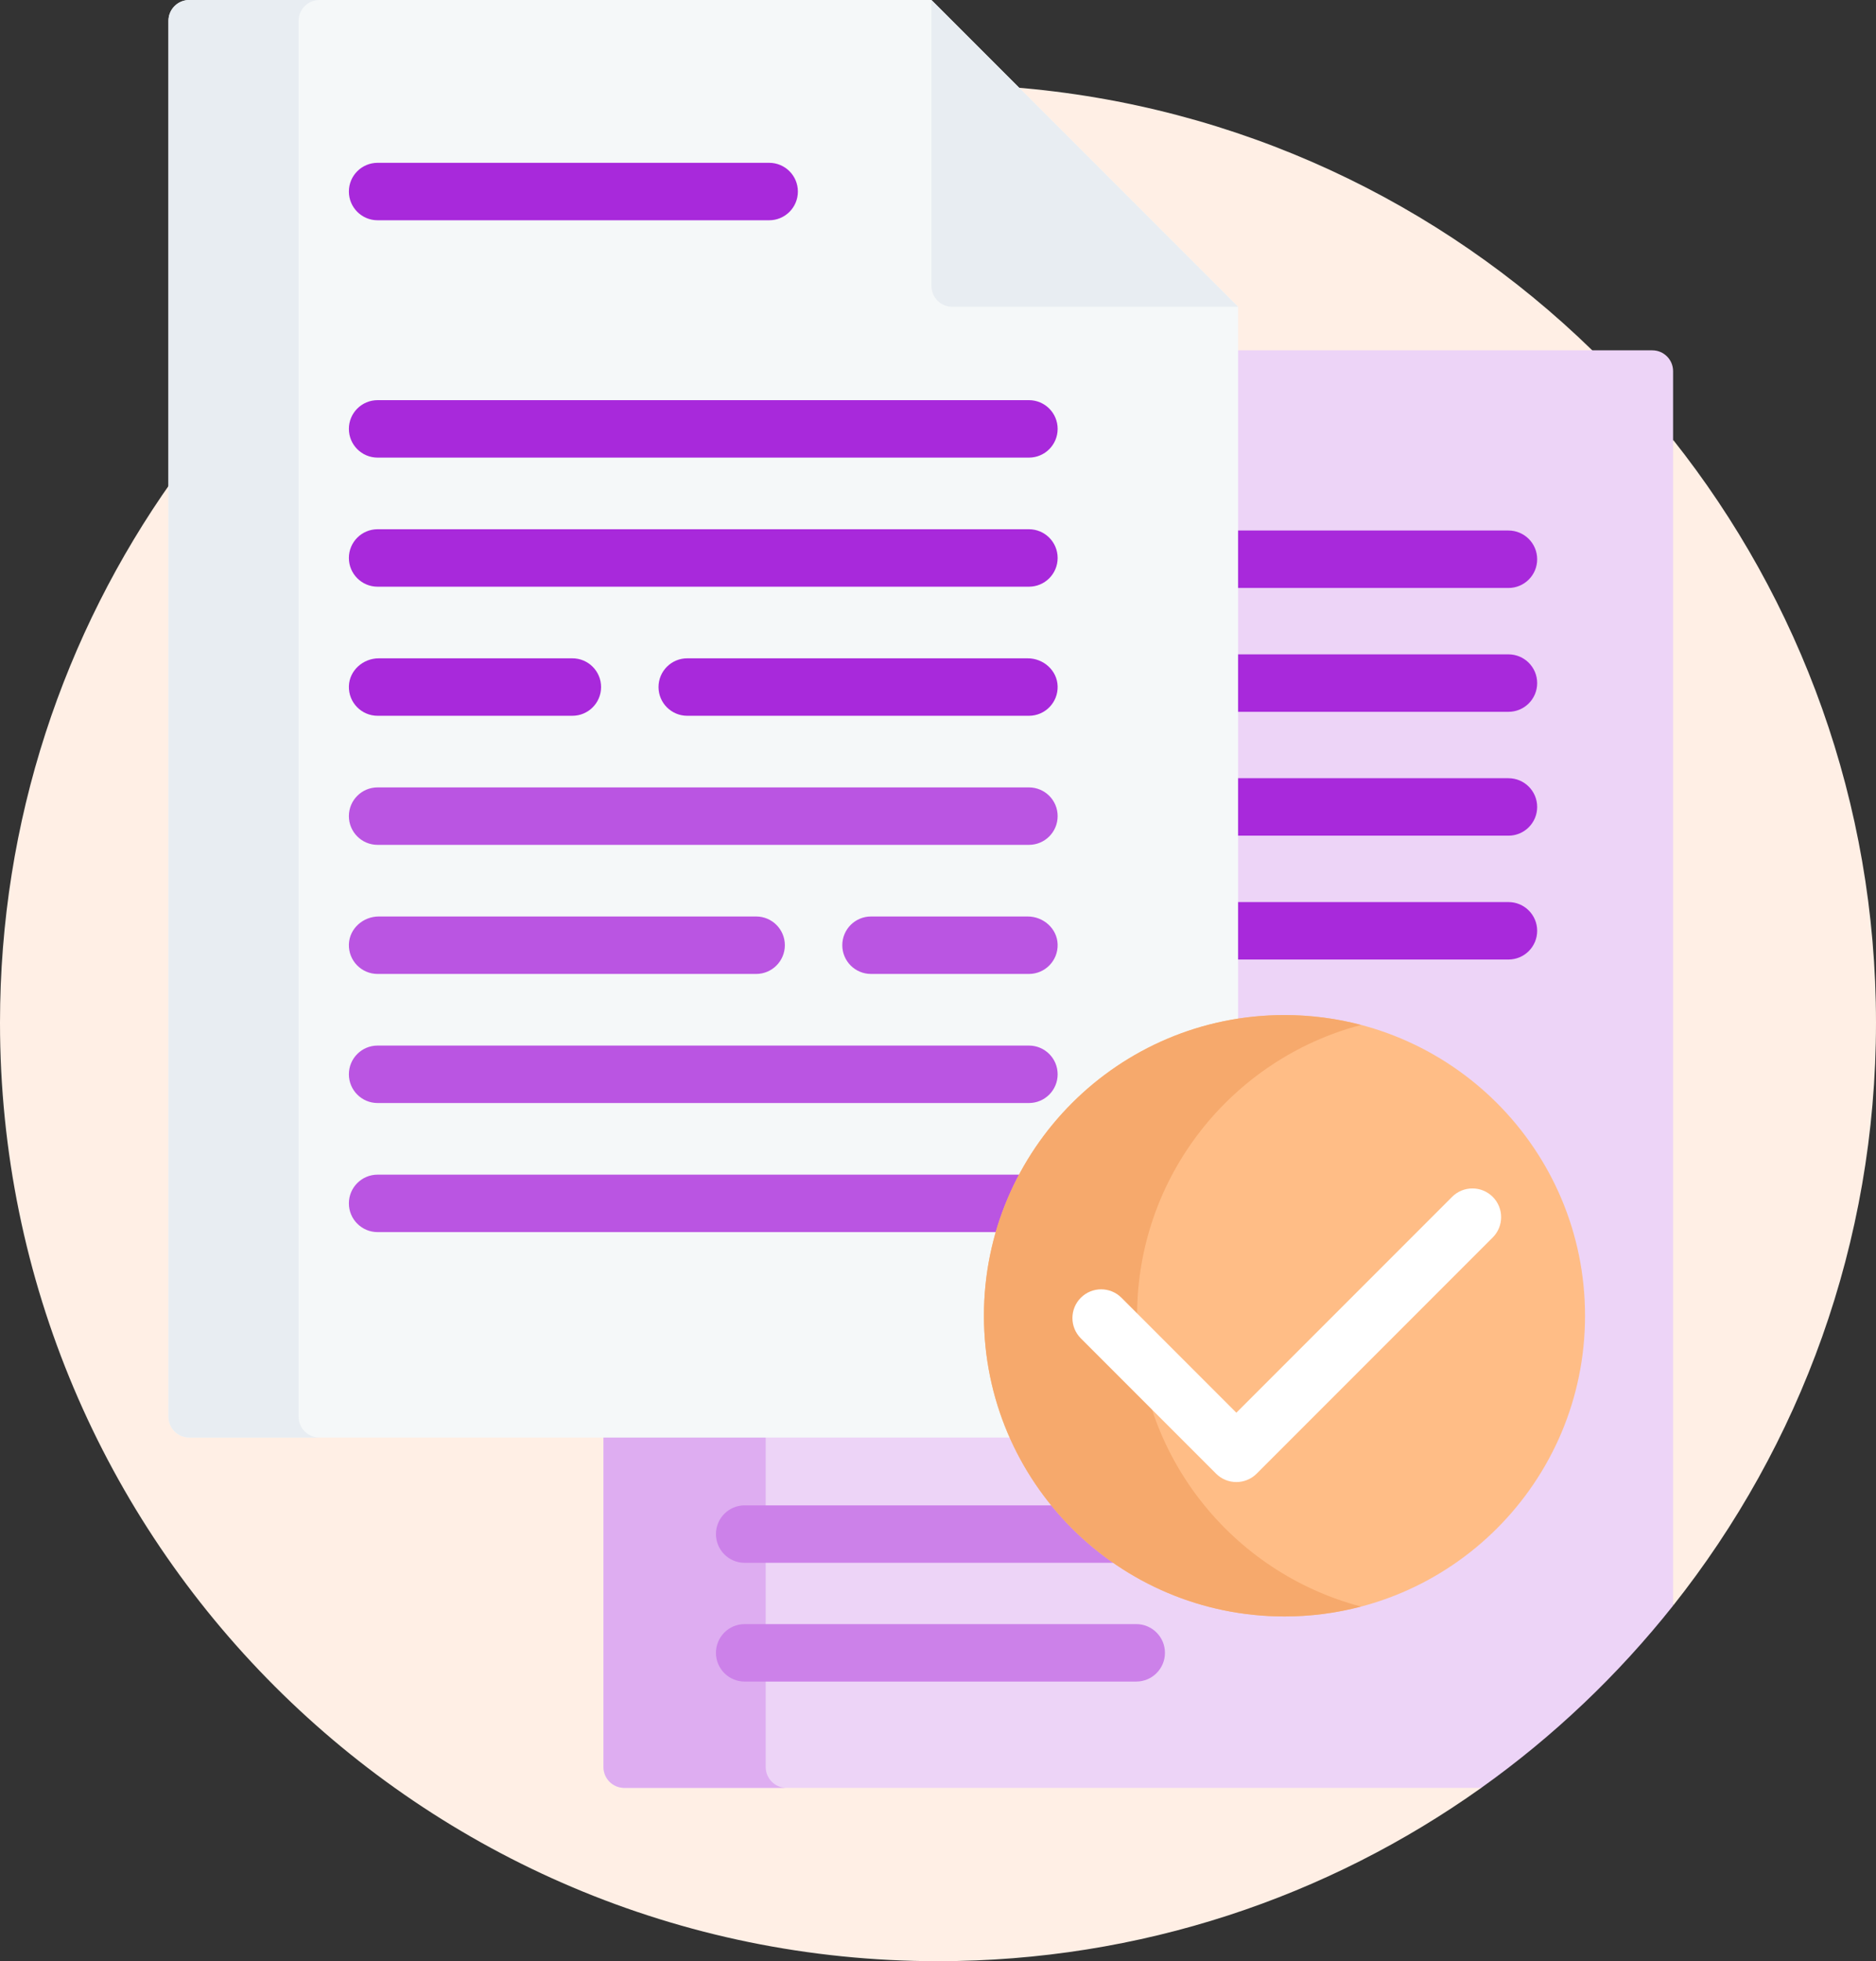
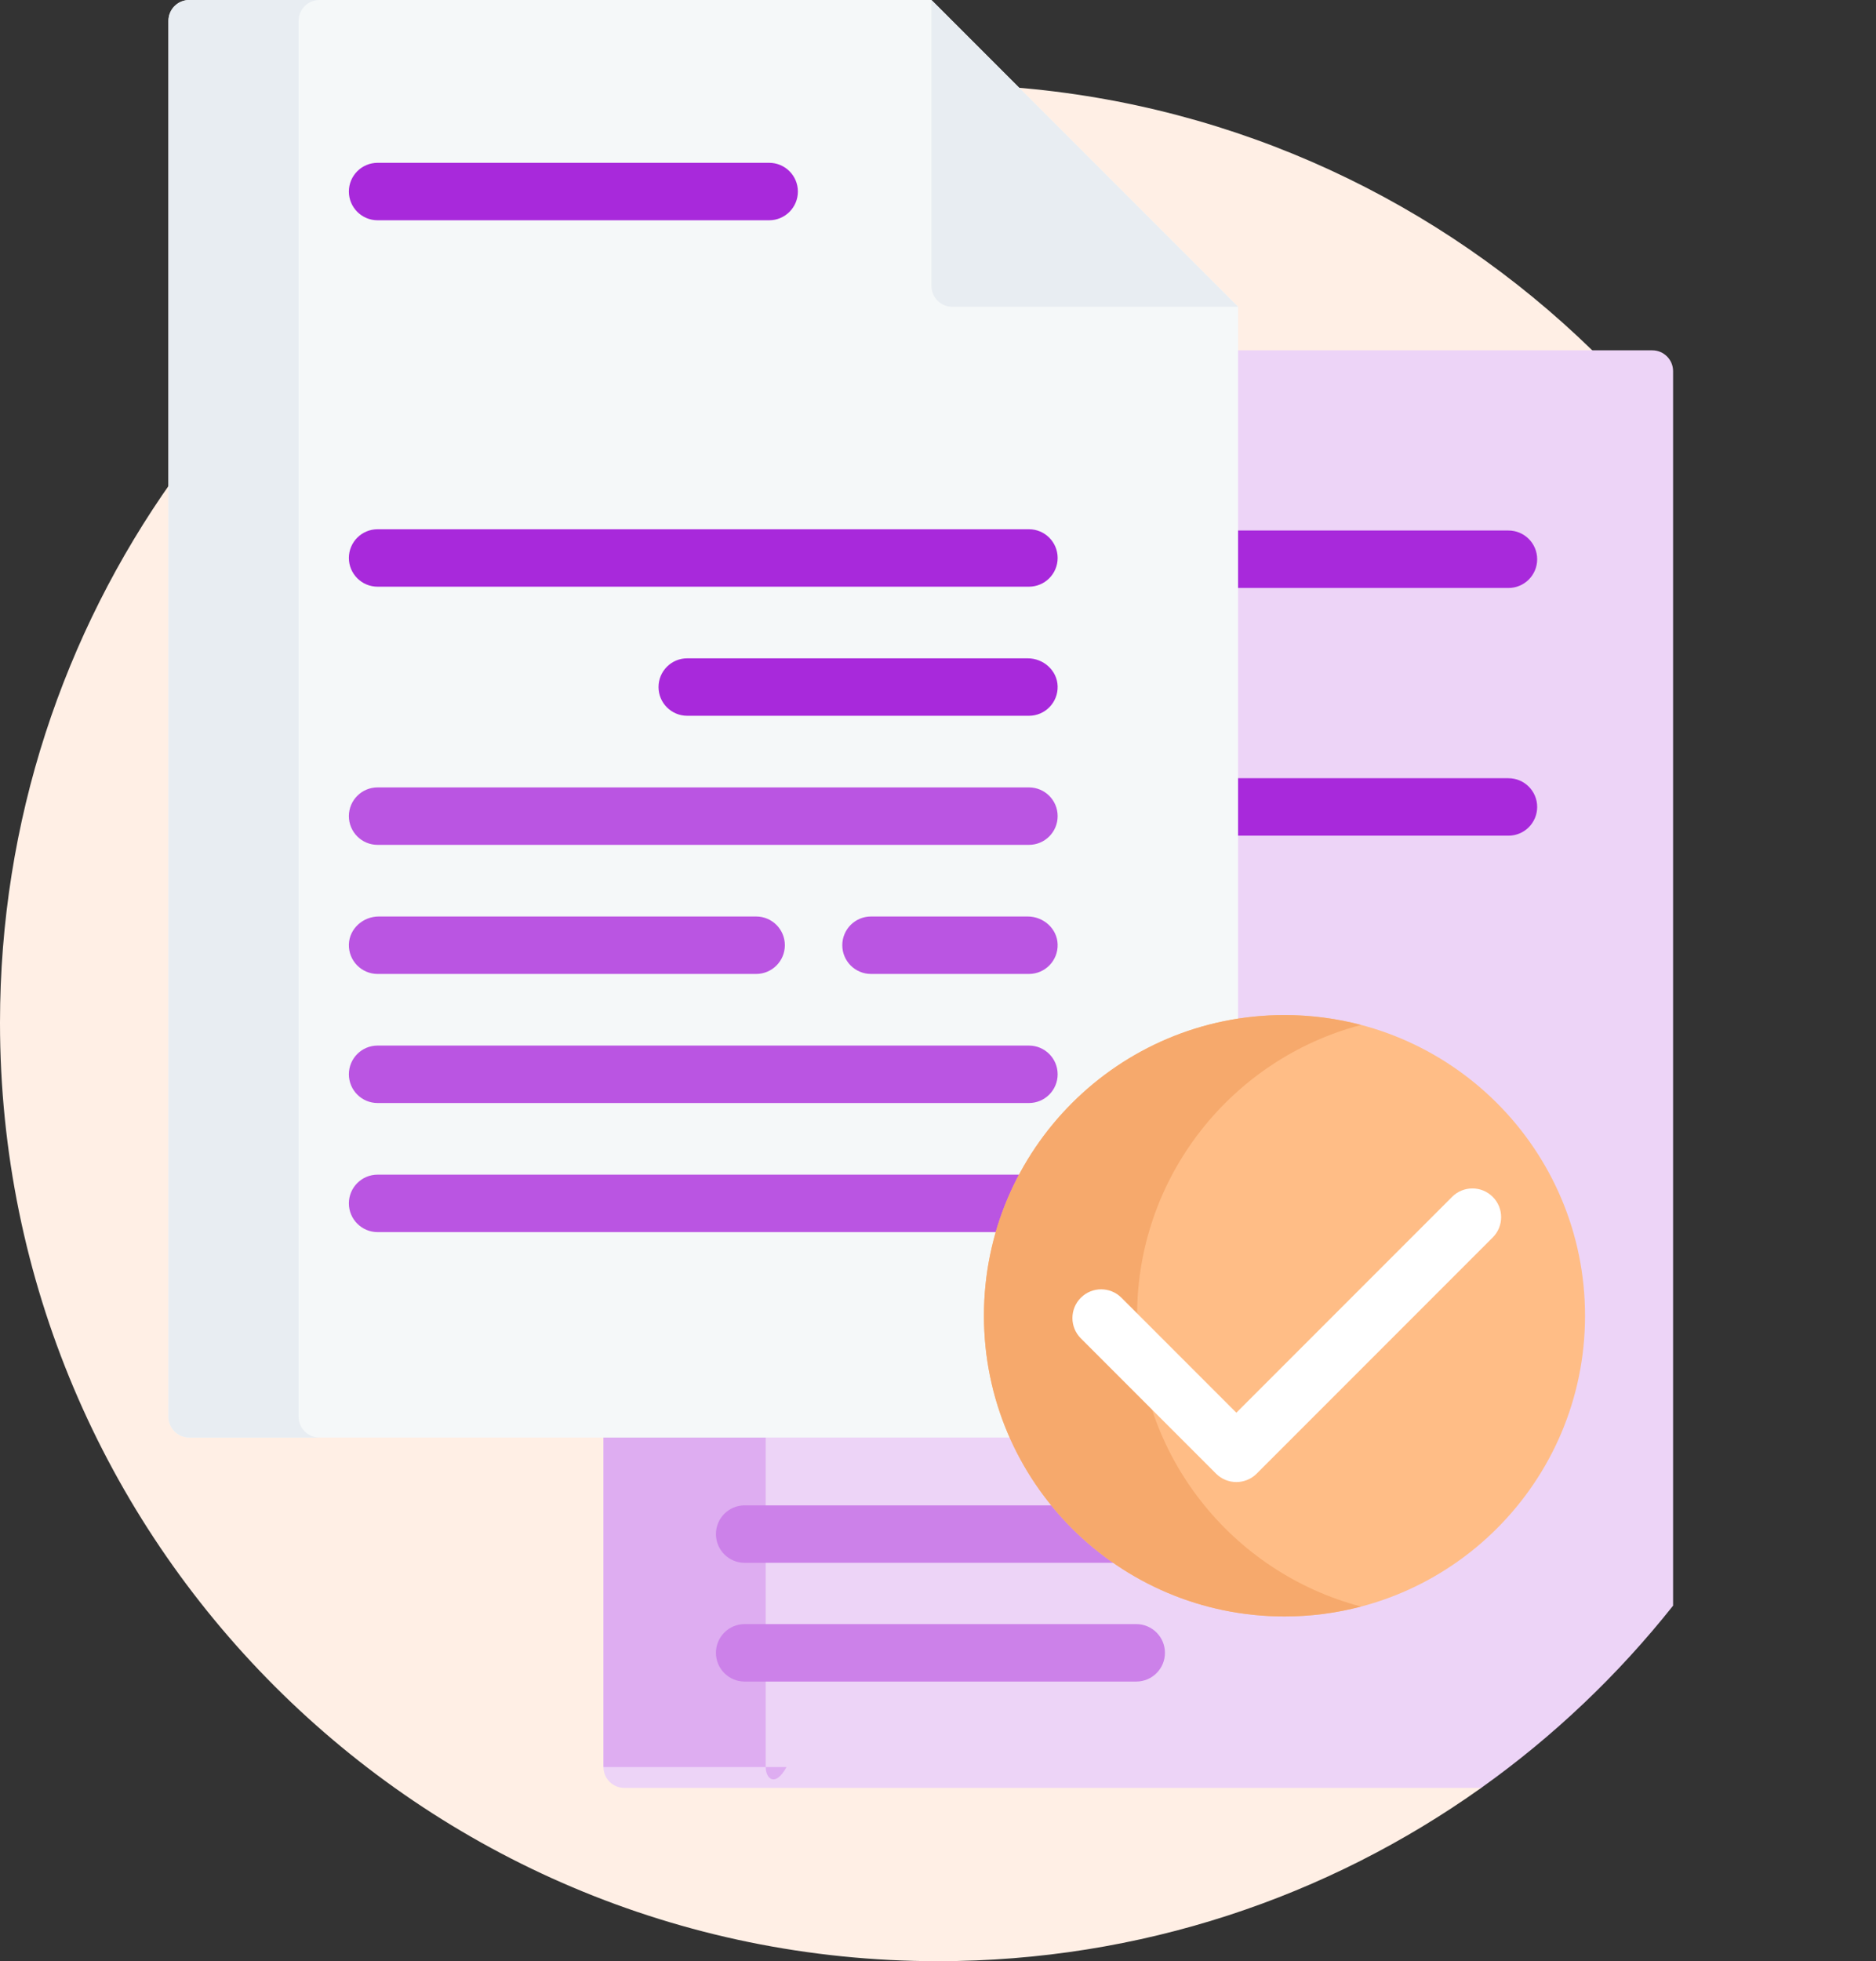
<svg xmlns="http://www.w3.org/2000/svg" width="490" height="512" viewBox="0 0 490 512" fill="none">
  <rect x="0" y="0" width="490" height="512" fill="#333333" stroke="none" />
-   <path d="M437 114.815L436 119.664V414.522L437 419.184C470.176 377.385 490 324.51 490 266.999C490 209.488 470.176 156.615 437 114.815Z" fill="#FFEFE5" />
  <path d="M322.376 80.502V92.459H415.809L415.886 91.459C376.143 52.763 323.314 27.45 264.664 22.789L322.376 80.502Z" fill="#FFEFE5" />
  <path d="M386.568 465.755H163.059C160.613 465.755 158.623 463.765 158.623 461.319V374.295H49.436C46.99 374.295 45 372.306 45 369.86V125.463C16.661 165.435 0 214.271 0 267C0 402.31 109.69 512 245 512C297.882 512 346.851 495.245 386.888 466.755L386.568 465.755Z" fill="#FFEFE5" />
  <path d="M431.565 91.459H322.376V266.105C304.452 269.137 288.03 278.412 276.059 292.285C263.769 306.525 257 324.715 257 343.5C257 354.165 259.124 364.517 263.317 374.295H157.624V461.32C157.624 464.322 160.057 466.755 163.059 466.755H386.888C405.753 453.331 422.626 437.295 437 419.185V96.895C437 93.893 434.567 91.459 431.565 91.459Z" fill="#EDD4F7" />
-   <path d="M200 461.32V374.295H157.624V461.32C157.624 464.322 160.057 466.755 163.059 466.755H205.435C202.433 466.755 200 464.321 200 461.32Z" fill="#DEADF1" />
+   <path d="M200 461.32V374.295H157.624V461.32H205.435C202.433 466.755 200 464.321 200 461.32Z" fill="#DEADF1" />
  <path d="M394 138.5H322.376V153.5H394C398.143 153.5 401.5 150.143 401.5 146C401.5 141.857 398.143 138.5 394 138.5Z" fill="#A829DB" />
-   <path d="M394 170.833H322.376V185.833H394C398.143 185.833 401.5 182.476 401.5 178.333C401.5 174.19 398.143 170.833 394 170.833Z" fill="#A829DB" />
  <path d="M394 203.167H322.376V218.167H394C398.143 218.167 401.5 214.81 401.5 210.667C401.5 206.524 398.143 203.167 394 203.167Z" fill="#A829DB" />
-   <path d="M394 235.5H322.376V250.5H394C398.143 250.5 401.5 247.143 401.5 243C401.5 238.857 398.143 235.5 394 235.5Z" fill="#A829DB" />
  <path d="M258 343.5C258 304.891 286.382 272.792 323.376 266.955V80.088L243.288 0H49.435C46.433 0 44 2.433 44 5.435V369.86C44 372.862 46.433 375.295 49.435 375.295H264.85C260.463 365.586 258 354.828 258 343.5Z" fill="#F5F8F9" />
  <path d="M78 369.86V5.435C78 2.433 80.433 0 83.435 0H49.435C46.433 0 44 2.433 44 5.435V369.86C44 372.862 46.433 375.295 49.435 375.295H83.435C80.433 375.295 78 372.862 78 369.86Z" fill="#E8EDF2" />
  <path d="M243.288 0V74.653C243.288 77.655 245.721 80.088 248.723 80.088H323.376L243.288 0Z" fill="#E8EDF2" />
  <path d="M200.903 57.505H98.625C94.483 57.505 91.125 54.148 91.125 50.005C91.125 45.862 94.483 42.505 98.625 42.505H200.903C205.045 42.505 208.403 45.862 208.403 50.005C208.403 54.148 205.045 57.505 200.903 57.505Z" fill="#A829DB" />
  <path d="M296.778 408H194.5C190.358 408 187 404.643 187 400.5C187 396.357 190.358 393 194.5 393H296.778C300.92 393 304.278 396.357 304.278 400.5C304.278 404.643 300.92 408 296.778 408Z" fill="#CC81E9" />
  <path d="M296.778 439H194.5C190.358 439 187 435.643 187 431.5C187 427.357 190.358 424 194.5 424H296.778C300.92 424 304.278 427.357 304.278 431.5C304.278 435.643 300.92 439 296.778 439Z" fill="#CC81E9" />
-   <path d="M268.751 119.468H98.625C94.483 119.468 91.125 116.111 91.125 111.968C91.125 107.825 94.483 104.468 98.625 104.468H268.751C272.894 104.468 276.251 107.825 276.251 111.968C276.251 116.111 272.894 119.468 268.751 119.468Z" fill="#A829DB" />
  <path d="M268.751 153.167H98.625C94.483 153.167 91.125 149.81 91.125 145.667C91.125 141.524 94.483 138.167 98.625 138.167H268.751C272.894 138.167 276.251 141.524 276.251 145.667C276.251 149.81 272.894 153.167 268.751 153.167Z" fill="#A829DB" />
-   <path d="M149.5 171.866H98.939C94.832 171.866 91.251 175.031 91.128 179.136C91.001 183.383 94.406 186.866 98.625 186.866H149.5C153.642 186.866 157 183.508 157 179.366C157 175.224 153.642 171.866 149.5 171.866Z" fill="#A829DB" />
  <path d="M268.437 171.866H179.5C175.358 171.866 172 175.224 172 179.366C172 183.508 175.358 186.866 179.5 186.866H268.751C272.97 186.866 276.374 183.384 276.248 179.136C276.125 175.031 272.544 171.866 268.437 171.866Z" fill="#A829DB" />
  <path d="M268.751 220.565H98.625C94.483 220.565 91.125 217.208 91.125 213.065C91.125 208.922 94.483 205.565 98.625 205.565H268.751C272.894 205.565 276.251 208.922 276.251 213.065C276.251 217.208 272.894 220.565 268.751 220.565Z" fill="#BA55E2" />
  <path d="M197.5 239.265H98.939C94.832 239.265 91.251 242.43 91.128 246.535C91.001 250.782 94.406 254.265 98.625 254.265H197.5C201.642 254.265 205 250.907 205 246.765C205 242.623 201.642 239.265 197.5 239.265Z" fill="#BA55E2" />
  <path d="M268.437 239.265H227.5C223.358 239.265 220 242.623 220 246.765C220 250.907 223.358 254.265 227.5 254.265H268.751C272.97 254.265 276.374 250.783 276.248 246.535C276.125 242.43 272.544 239.265 268.437 239.265Z" fill="#BA55E2" />
  <path d="M268.751 287.963H98.625C94.483 287.963 91.125 284.606 91.125 280.463C91.125 276.32 94.483 272.963 98.625 272.963H268.751C272.894 272.963 276.251 276.32 276.251 280.463C276.251 284.606 272.894 287.963 268.751 287.963Z" fill="#BA55E2" />
  <path d="M267.33 306.662H98.625C94.483 306.662 91.125 310.019 91.125 314.162C91.125 318.305 94.483 321.662 98.625 321.662H261.154C262.698 316.413 264.767 311.387 267.33 306.662Z" fill="#BA55E2" />
  <path d="M335.5 422C378.854 422 414 386.854 414 343.5C414 300.146 378.854 265 335.5 265C292.146 265 257 300.146 257 343.5C257 386.854 292.146 422 335.5 422Z" fill="#FFBD86" />
  <path d="M297 343.5C297 307.059 321.835 276.425 355.5 267.58C349.114 265.902 342.413 265 335.5 265C292.146 265 257 300.146 257 343.5C257 386.854 292.146 422 335.5 422C342.413 422 349.114 421.098 355.5 419.42C321.835 410.575 297 379.941 297 343.5Z" fill="#F6A96C" />
  <path d="M322.93 386.915C321.011 386.915 319.091 386.183 317.626 384.719L282.309 349.403C279.38 346.473 279.38 341.725 282.309 338.796C285.239 335.868 289.987 335.868 292.916 338.796L322.93 368.81L379.282 312.458C382.213 309.529 386.961 309.531 389.889 312.458C392.818 315.388 392.818 320.136 389.889 323.065L328.234 384.719C326.769 386.183 324.849 386.915 322.93 386.915Z" fill="white" />
</svg>